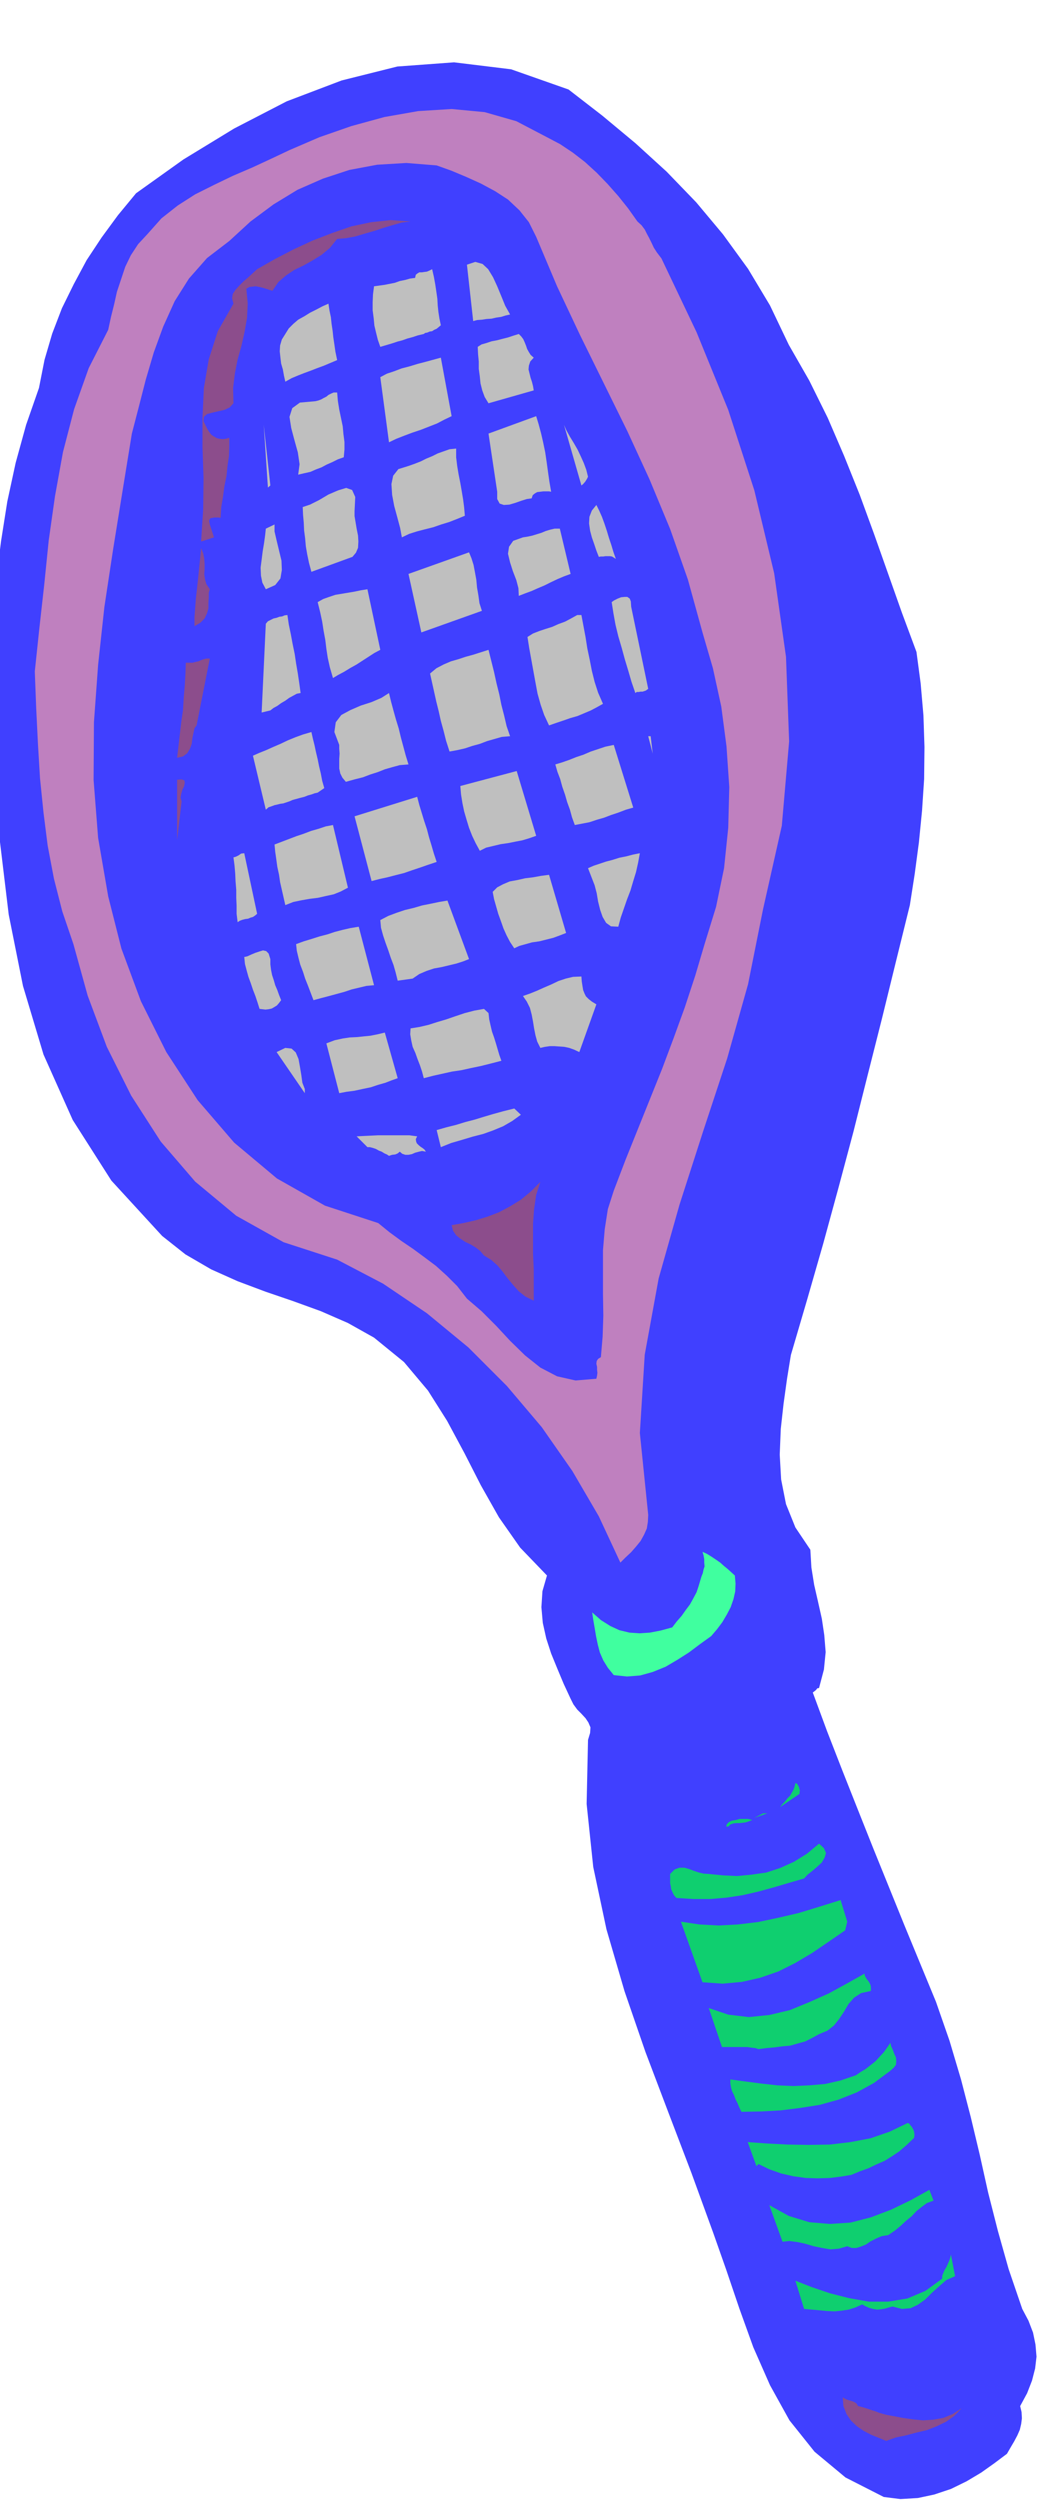
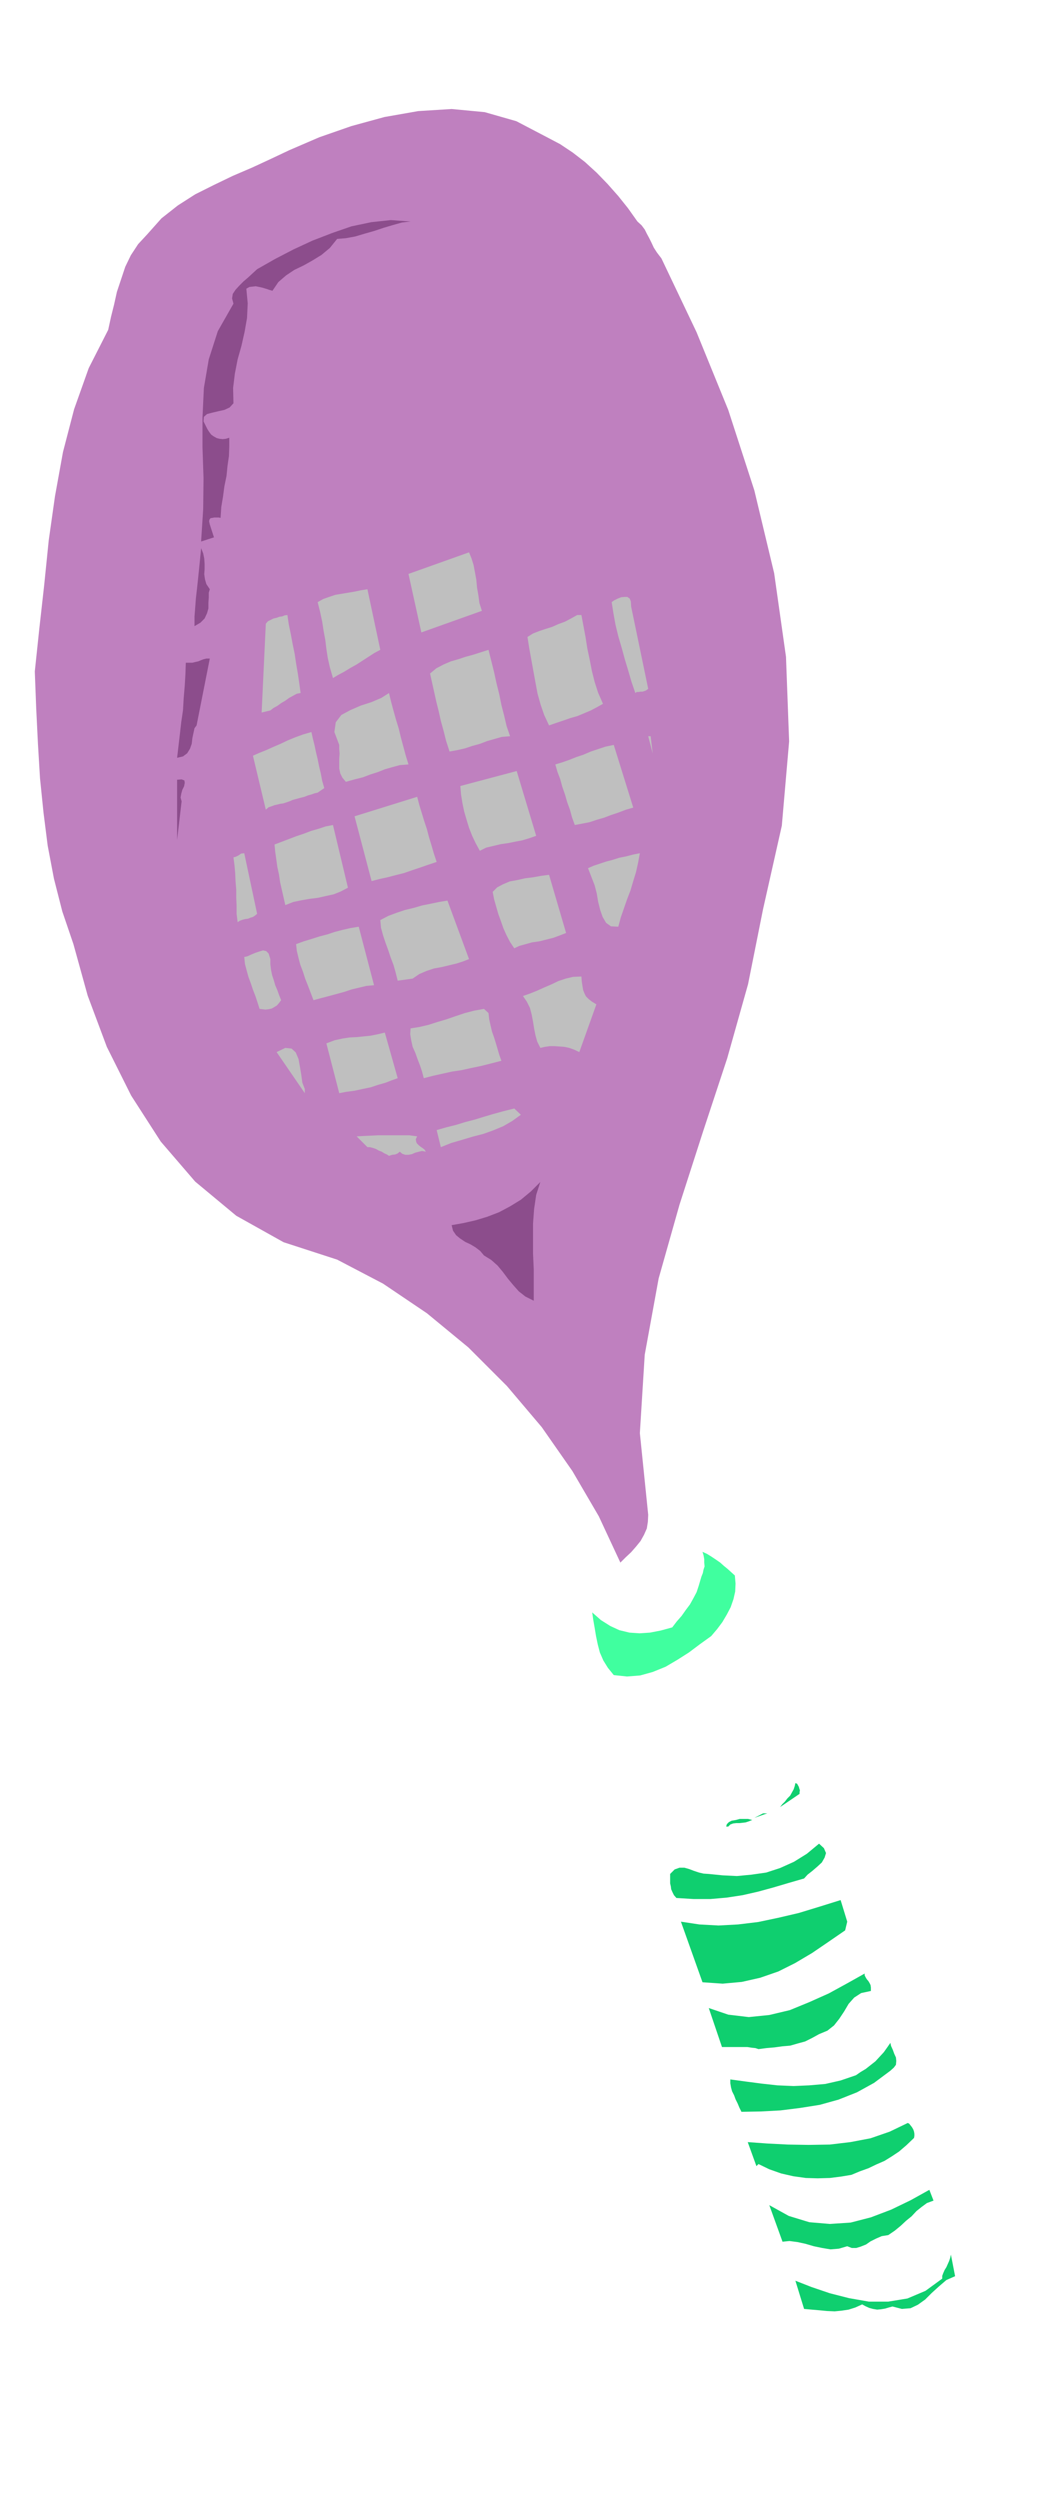
<svg xmlns="http://www.w3.org/2000/svg" fill-rule="evenodd" height="1160.079" preserveAspectRatio="none" stroke-linecap="round" viewBox="0 0 3035 7179" width="490.455">
  <style>.brush1{fill:#4040ff}.pen1{stroke:none}.brush3{fill:#8c4d8c}.brush4{fill:#bfbfbf}</style>
-   <path class="pen1 brush1" d="m2267 990 59 103 53 107 47 109 45 112 41 112 40 113 40 113 42 113 12 90 8 92 3 91-1 92-6 91-9 91-12 90-14 90-40 162-40 163-41 162-41 163-43 161-44 161-46 160-47 160-11 68-10 72-8 72-3 74 4 71 14 71 27 67 43 64 3 51 8 50 11 48 11 49 7 47 4 49-5 50-14 53-5 1-4 5-5 4-4 3 41 111 44 113 44 111 45 113 45 111 45 111 45 109 45 109 39 112 33 111 28 108 26 109 24 108 28 110 31 110 39 114 18 34 13 34 7 34 3 35-4 34-9 35-14 36-20 37 4 17 1 18-2 16-4 17-7 16-9 17-10 17-11 19-36 27-38 27-42 25-45 22-48 16-47 10-50 3-48-6-110-56-89-74-72-90-56-101-48-109-40-111-38-112-37-105-63-173-66-173-66-174-60-174-52-178-38-179-19-181 4-184 6-20 1-16-6-14-8-12-12-13-12-12-11-15-8-16-20-43-18-43-18-44-14-43-10-45-4-45 3-46 13-45-77-80-61-87-52-92-47-92-50-93-55-87-69-82-86-70-75-42-78-34-80-29-79-27-80-30-76-34-74-43-67-53-146-159-111-174-84-188-59-197-41-205-25-208-16-209-9-206 1-111 5-112 8-114 14-112 18-114 24-111 30-109 37-106 16-81 22-75 28-73 34-69 37-69 43-65 47-64 52-63 136-97 146-89 151-78 158-60 160-40 163-12 164 20 165 58 97 75 95 79 90 82 85 88 77 92 72 99 63 105 54 113z" />
  <path class="pen1" style="fill:#bf80bf" d="m1832 636 12 11 9 12 6 12 7 13 6 12 7 15 9 14 13 17 101 212 91 223 75 231 57 238 34 240 9 243-21 242-54 240-43 215-60 213-69 209-68 211-60 212-40 219-14 225 24 235-1 20-3 19-8 18-10 18-13 16-14 16-16 15-15 15-62-133-76-130-88-126-100-118-111-111-119-98-126-85-132-69-154-50-136-76-118-98-99-115-85-132-70-140-55-147-41-148-32-94-24-94-18-95-12-95-10-98-6-100-5-102-4-105 13-123 14-125 13-128 18-127 23-127 32-123 42-118 56-110 8-37 9-36 8-36 12-36 12-36 16-33 21-32 26-28 41-46 47-37 50-32 54-27 54-26 56-24 54-25 53-25 86-37 92-32 95-26 97-17 96-6 95 9 91 26 88 46 38 20 36 24 35 27 34 31 31 32 31 35 28 35 27 38z" />
-   <path class="pen1 brush1" d="m1541 680 60 142 66 140 68 138 68 138 64 139 59 142 51 145 42 152 30 103 24 110 15 114 8 117-3 117-12 116-23 111-33 107-27 91-30 91-32 88-33 88-35 87-35 87-35 87-34 89-17 53-9 58-5 60v125l1 63-2 60-5 59-8 5-4 6-1 8 2 9v8l1 9-1 8-2 9-60 5-53-12-48-25-44-35-43-42-40-43-42-42-42-36-28-36-30-30-31-28-32-24-34-25-34-23-34-25-32-26-153-50-138-78-123-103-105-122-90-138-73-146-56-151-38-150-29-168-13-166 1-166 12-165 18-166 25-165 27-167 27-166 20-77 20-78 23-78 27-74 33-73 41-65 52-59 64-49 61-56 66-49 69-42 73-32 76-25 80-15 84-5 87 7 42 15 43 18 42 19 41 22 37 24 33 31 27 34 21 42z" />
  <path class="pen1 brush3" d="m1180 636-25 3-25 7-27 8-27 9-28 8-27 8-27 5-25 2-21 26-24 20-26 16-25 14-27 13-24 16-22 19-17 25-10-3-9-3-10-3-9-2-10-2-9 1-9 1-9 5 4 42-2 42-7 40-9 40-11 39-8 41-5 41 1 44-11 12-15 7-18 4-17 4-15 4-9 8-1 13 11 22 5 8 6 8 7 5 9 5 8 2 9 1 9-1 10-3v25l-1 28-4 27-3 30-6 29-4 30-5 30-2 31-6-1h-12l-5 1-6 1-3 4-1 5 2 9 12 37-37 12 6-93 1-89-3-88v-86l4-85 14-82 26-81 45-79-4-15 2-13 8-12 11-12 12-12 14-12 13-12 12-11 51-29 54-28 54-25 57-22 55-19 57-12 56-6 57 4z" />
-   <path class="pen1 brush4" d="m1466 903-13 3-13 4-14 2-13 3-15 1-13 2-14 1-11 3-18-162 24-8 21 6 16 15 14 23 12 26 12 29 11 27 14 25zm-199 31-6 5-6 5-7 3-6 4-7 1-7 3-6 1-4 3-17 4-15 5-15 4-14 5-15 4-15 5-17 5-17 5-7-20-5-20-5-21-2-21-3-23v-23l1-23 3-23 15-2 15-2 15-3 15-3 14-5 15-3 14-4 15-2 2-9 5-4 5-3h8l6-1 8-1 7-3 8-4 5 22 4 22 3 20 3 21 1 19 2 19 3 19 4 19zm-298 100-19 8-19 8-19 7-18 7-19 7-18 7-19 8-18 10-4-18-3-17-5-17-2-17-2-18 1-17 5-17 10-16 10-16 13-13 14-12 18-10 16-10 18-9 17-9 18-8 3 20 4 19 2 19 3 20 2 19 3 20 3 21 5 24zm565-7-10 11-4 12-1 11 3 12 3 12 4 12 3 12 2 12-130 37-11-18-7-19-5-20-2-20-3-22v-21l-2-21-1-21 11-7 14-4 15-5 16-3 15-4 16-4 15-5 16-5 7 7 6 8 4 9 4 10 3 9 5 9 5 8 9 8zm-236 168-21 10-21 11-23 9-23 9-24 8-24 9-23 9-21 10-25-187 19-10 21-7 21-8 23-6 23-7 23-6 22-6 22-6 31 168zm-329-68 2 24 4 25 5 24 5 24 2 22 3 23v22l-2 22-17 6-16 8-16 7-15 8-16 6-16 7-18 4-17 4 4-30-5-34-10-36-9-34-5-32 8-25 22-16 45-4 8-2 8-3 7-4 8-4 6-5 8-4 7-3h10zm615 285-6-1h-17l-8 1-9 1-7 4-6 5-3 9-14 2-16 5-17 6-17 5-16 1-12-4-7-13v-21l-25-167 137-50 7 23 7 26 6 26 6 29 4 27 4 29 4 28 5 29zm-814-12-12-180 19 174-7 6zm920-31-3 6-5 8-6 7-5 4-50-174 7 16 10 18 11 18 11 19 9 19 9 20 7 19 5 20zm-379-81v25l3 25 4 24 5 25 4 23 4 24 3 23 2 24-22 9-23 9-23 7-23 8-24 6-23 6-22 7-21 10-5-27-8-30-9-33-6-32-2-31 5-24 15-19 29-9 17-6 18-7 16-8 17-7 16-8 17-6 17-6 19-2zm-292 180v14l3 18 3 18 4 20 1 17-1 18-6 14-10 12-118 43-7-26-5-24-4-23-2-23-3-23-1-22-2-23-1-22 21-7 26-13 27-16 28-12 23-7 17 6 9 20-2 41zm751 137-6-4-5-3-6-1h-13l-6 1h-7l-6 1-7-18-6-18-7-20-5-19-3-21 1-19 7-18 13-16 8 16 8 18 7 19 7 21 6 20 7 21 6 20 7 20zm-1006 87-10-19-4-20-1-23 3-23 3-24 4-24 3-22 2-19 25-12v20l6 26 7 29 7 29 1 27-4 24-15 19-27 12zm876-44-19 7-19 8-19 9-18 9-19 8-18 8-19 7-18 7-1-22-6-23-10-26-8-25-6-25 3-20 12-17 28-10 13-2 14-3 13-4 13-4 12-5 13-4 13-3h15l31 130z" />
  <path class="pen1 brush3" d="m603 1692-3 10v14l-1 14v17l-4 14-7 15-12 12-17 10v-27l2-26 2-27 3-26 3-28 3-29 3-30 3-31 6 15 3 15 1 15v16l-1 14 2 14 4 14 10 15z" />
  <path class="pen1 brush4" d="m1385 1754-174 62-37-168 174-62 7 17 6 19 4 21 4 22 2 22 4 23 3 22 7 22zm-292 112-17 9-17 11-17 11-17 11-18 10-18 11-17 9-15 9-9-31-6-27-4-26-3-25-5-27-4-26-6-28-7-28 16-9 17-6 18-6 18-3 18-3 18-3 19-4 19-3 37 174zm721-124 49 236-7 5-9 3h-6l-5 1h-6l-4 3-11-32-9-31-10-33-9-33-10-34-8-33-6-33-5-32 7-5 10-5 10-4 10-1h8l7 5 3 8 1 15zm-988 24 4 27 6 29 5 27 6 29 4 27 5 29 4 27 4 29-11 2-11 6-11 6-11 8-12 7-11 8-11 6-9 7-25 6 12-255 6-7 8-4 8-4 9-2 8-3 8-1 7-3 8-1zm845 0 6 32 6 32 5 32 7 33 6 31 8 32 10 31 14 32-18 10-17 9-19 8-19 8-21 6-20 7-21 7-20 7-14-30-10-29-9-32-6-32-6-33-6-33-6-33-5-32 16-10 18-7 18-6 19-6 18-8 19-7 17-9 18-10h12zm-267 100 8 32 8 32 7 32 8 32 6 30 8 31 7 30 10 29-24 2-21 6-21 6-21 8-22 6-21 7-22 5-22 4-10-31-7-28-8-29-6-27-7-28-6-27-6-27-6-27 18-15 21-11 21-9 21-6 21-7 22-6 22-7 22-7z" />
  <path class="pen1 brush3" d="m565 2083-6 8-3 14-3 14-2 17-5 14-8 13-12 9-17 4 4-34 4-34 4-35 5-34 2-35 3-35 2-34 1-32h19l8-2 9-2 7-3 8-3 8-2h10l-38 192z" />
  <path class="pen1 brush4" d="m1174 2195-25 2-22 6-21 6-20 8-22 7-21 8-24 6-25 7-10-12-6-12-3-14v-28l1-15-1-14v-11l-14-37 4-28 16-21 26-14 30-13 31-10 28-12 22-14 6 25 7 26 7 25 8 26 6 25 7 26 7 26 8 26zm-279-93 4 18 5 20 4 19 5 21 4 20 5 21 4 21 6 21-19 13-9 2-8 3-11 3-10 4-12 3-11 3-11 3-9 4-9 3-9 3-8 1-8 2-9 2-8 3-9 3-8 7-37-155 18-8 20-8 20-9 21-9 21-10 22-9 22-8 24-7zm981 62-13-50h7l6 50zm-56 155-21 6-21 8-21 7-21 8-21 6-21 7-21 4-21 4-8-22-6-22-8-22-6-21-8-23-6-22-8-21-6-21 20-6 20-7 20-8 21-7 21-9 21-7 21-7 24-5 56 180zm-279 81-20 7-20 6-21 4-20 4-21 3-21 5-21 5-18 9-12-22-10-21-9-23-7-23-7-24-5-24-4-25-2-24 162-43 56 186z" />
  <path class="pen1 brush3" d="m522 2301-13 111v-173l13-1 8 3 1 7-2 10-5 10-3 11-2 11 3 11z" />
  <path class="pen1 brush4" d="m1255 2475-24 8-23 8-24 8-23 8-24 6-23 6-23 5-23 6-49-186 180-56 6 23 7 23 7 23 8 24 6 23 7 23 7 24 8 24zm-255 74-21 11-20 8-23 5-22 5-24 3-23 4-24 5-23 9-5-22-5-22-5-22-3-21-5-23-3-22-3-21-2-21 21-8 21-8 21-8 21-7 21-8 21-6 21-7 21-4 43 180zm-261 75-6 5-6 4-7 2-7 3-8 1-8 2-8 3-6 4-3-24v-23l-1-23v-23l-2-24-1-23-2-23-3-23 7-2 8-4 7-5 9-1 37 174zm1100-174-5 27-6 27-8 26-8 27-10 26-9 26-9 26-7 26-21-1-14-10-10-17-7-20-6-24-4-24-6-23-7-18-12-31 16-7 18-6 18-6 19-5 19-6 20-4 19-5 20-4zm-212 229-18 7-19 7-20 5-20 5-21 3-18 5-18 5-15 7-12-18-10-19-9-20-7-20-8-22-6-21-6-21-4-21 13-13 17-9 19-8 22-4 22-5 24-3 22-4 23-3 49 167zm-279 75-18 7-19 6-21 5-21 5-22 4-21 7-21 9-19 13-43 6-6-24-6-21-8-21-7-21-8-22-7-21-6-22-2-22 23-12 24-9 24-8 25-6 24-7 25-5 24-5 24-4 62 168zm-273 75-22 2-21 5-21 5-21 7-22 6-22 6-23 6-22 6-8-21-8-21-8-20-6-19-8-21-5-19-5-21-2-19 22-8 23-7 22-7 23-6 21-7 23-6 22-5 24-4 44 168zm-267 43-6 8-6 7-8 5-7 4-9 2-9 1-9-1-8-1-6-19-6-18-7-18-6-18-7-19-5-18-5-19-2-20 9-2 11-5 12-5 12-4 10-3 9 2 7 7 5 16v15l2 16 3 15 5 15 4 14 6 14 5 14 6 15zm863-68 1 14 2 13 2 12 4 10 4 8 8 8 9 7 13 8-49 137-15-7-14-5-14-3-14-1-14-1h-14l-14 2-13 3-9-18-5-18-4-20-3-19-4-21-5-19-9-18-11-16 20-7 20-8 20-9 21-9 21-10 21-7 21-5 24-1zm-267 105 2 18 4 18 4 17 6 17 5 16 5 17 5 17 6 17-31 8-28 7-29 6-27 6-27 4-27 6-27 6-27 7-5-19-6-18-7-18-6-17-8-18-4-18-3-18 1-17 25-4 26-6 25-8 27-8 26-9 27-9 27-7 28-5 13 12zm-261 187-17 6-18 7-21 6-21 7-24 5-23 5-23 3-21 4-37-143 24-9 23-5 20-3 21-1 19-2 20-2 20-4 21-5 37 131zm-267 31v12l-81-118 25-12 18 2 12 11 8 19 4 22 4 24 3 22 7 18zm621 74-25 18-26 15-29 12-28 10-31 8-30 9-31 9-30 12-12-49 28-8 28-7 26-8 27-7 26-8 27-8 29-8 32-8 19 18zm-298 62-4 8 1 7 2 5 6 6 5 4 6 4 5 4 4 6-11-2-9 2-11 3-9 4-10 2h-9l-9-3-7-6-6 5-7 3-9 1-9 3-6-4-7-3-8-5-8-3-9-5-9-3-8-2h-7l-31-31 19-1 21-1 21-1h91l22 3z" />
  <path class="pen1 brush3" d="m1534 3735-24-12-19-15-16-18-15-18-15-20-15-18-18-16-21-13-11-13-13-10-15-9-15-7-15-10-11-9-9-13-4-16 34-6 35-8 33-10 34-13 32-17 31-19 29-24 27-27-12 37-6 41-3 41v87l2 45v90z" />
  <path class="pen1" style="fill:#40ff9f" d="m2112 4524 2 23-1 23-5 22-8 23-11 21-13 22-15 20-17 20-32 23-32 24-33 21-34 20-37 15-36 10-38 3-38-4-17-21-13-21-10-23-6-23-5-24-4-24-4-23-3-21 25 22 27 17 26 12 29 7 29 2 30-2 31-6 33-9 13-17 14-16 12-17 12-16 10-18 9-17 6-18 5-17 3-10 4-10 2-10 3-9-1-11v-10l-2-11-3-10 13 6 13 8 12 8 13 9 10 9 11 9 10 9 11 10z" />
  <path class="pen1" d="m2298 5151-56 38 6-8 8-8 7-9 8-8 5-9 5-9 3-9 2-9 5 2 5 9 1 4 2 6-1 5v5zm-130 69 25-13h12l-37 13zm-6 6-10 4-9 3-9 1-9 1h-9l-9 1-8 3-6 6h-6l2-7 6-6 8-4 12-2 11-3h24l12 3zm149 168-45 13-44 13-44 12-44 10-46 7-46 4h-49l-49-3-7-8-4-8-4-9-1-8-2-9v-27l13-13 14-5h14l14 4 13 5 15 5 13 3 15 1 40 4 41 2 42-4 42-6 40-13 40-18 37-23 35-29 14 13 6 14-4 13-8 14-13 12-14 12-14 11-10 11zm124 124-6 25-48 33-47 32-49 29-48 24-52 18-53 12-55 5-58-4-62-174 53 8 55 3 56-3 58-7 57-12 60-14 59-18 61-19 19 62zm68 199-28 6-20 13-16 18-13 22-14 21-15 19-19 15-24 10-20 11-20 10-22 6-21 6-23 2-22 3-23 2-23 3-9-3-10-1-13-2h-73l-38-112 56 19 59 7 59-6 59-14 56-23 56-25 53-29 50-28v5l3 6 3 5 5 6 3 5 3 6 1 7v10zm56 229-47 35-49 27-53 21-54 15-57 9-56 7-56 3-56 1-6-12-5-12-6-12-4-11-6-12-3-11-2-12v-11l44 6 46 6 45 5 47 2 45-2 46-4 44-10 44-15 13-9 15-9 14-11 14-11 12-13 12-13 10-14 9-13 2 9 5 11 4 11 5 11 1 10-1 11-6 8-10 9zm68 193-22 21-21 18-21 14-21 13-23 10-23 11-25 9-24 10-30 5-32 4-35 1-34-1-36-5-35-8-34-12-31-15-6 6-25-69 56 4 59 3 60 1 61-1 59-7 58-11 55-19 52-25 4 2 4 5 4 5 4 7 2 6 1 6v6l-1 6zm56 180-19 7-15 11-15 12-14 15-16 13-15 14-17 14-19 13-19 3-16 7-16 8-13 9-15 6-13 4h-13l-13-5-24 7-24 2-24-4-24-5-24-7-23-5-23-3-20 2-38-105 56 31 59 18 59 5 60-4 58-15 58-22 56-27 54-30 12 31zm62 217-25 11-21 18-21 19-19 19-21 15-21 10-25 2-27-7-11 3-10 3-12 2-11 1-12-2-11-3-11-5-9-5-20 9-19 6-20 3-20 2-22-1-21-2-23-2-22-2-25-81 46 18 53 18 55 14 57 10h56l55-9 52-22 48-35v-8l3-8 4-9 5-8 4-9 4-9 3-9 2-9 12 62z" style="fill:#0fcf6f" />
-   <path class="pen1 brush3" d="m2466 6909 9 2 10 3 10 3 11 4 10 3 10 4 10 3 11 3 22 4 26 5 28 4 30 3 29-2 29-5 27-11 26-17-21 22-24 17-27 13-28 11-30 7-30 8-29 6-28 10-22-9-22-9-21-11-19-13-17-16-13-19-9-23-2-25 5 3 6 3 6 2 7 2 6 2 6 3 4 3 4 7z" />
</svg>